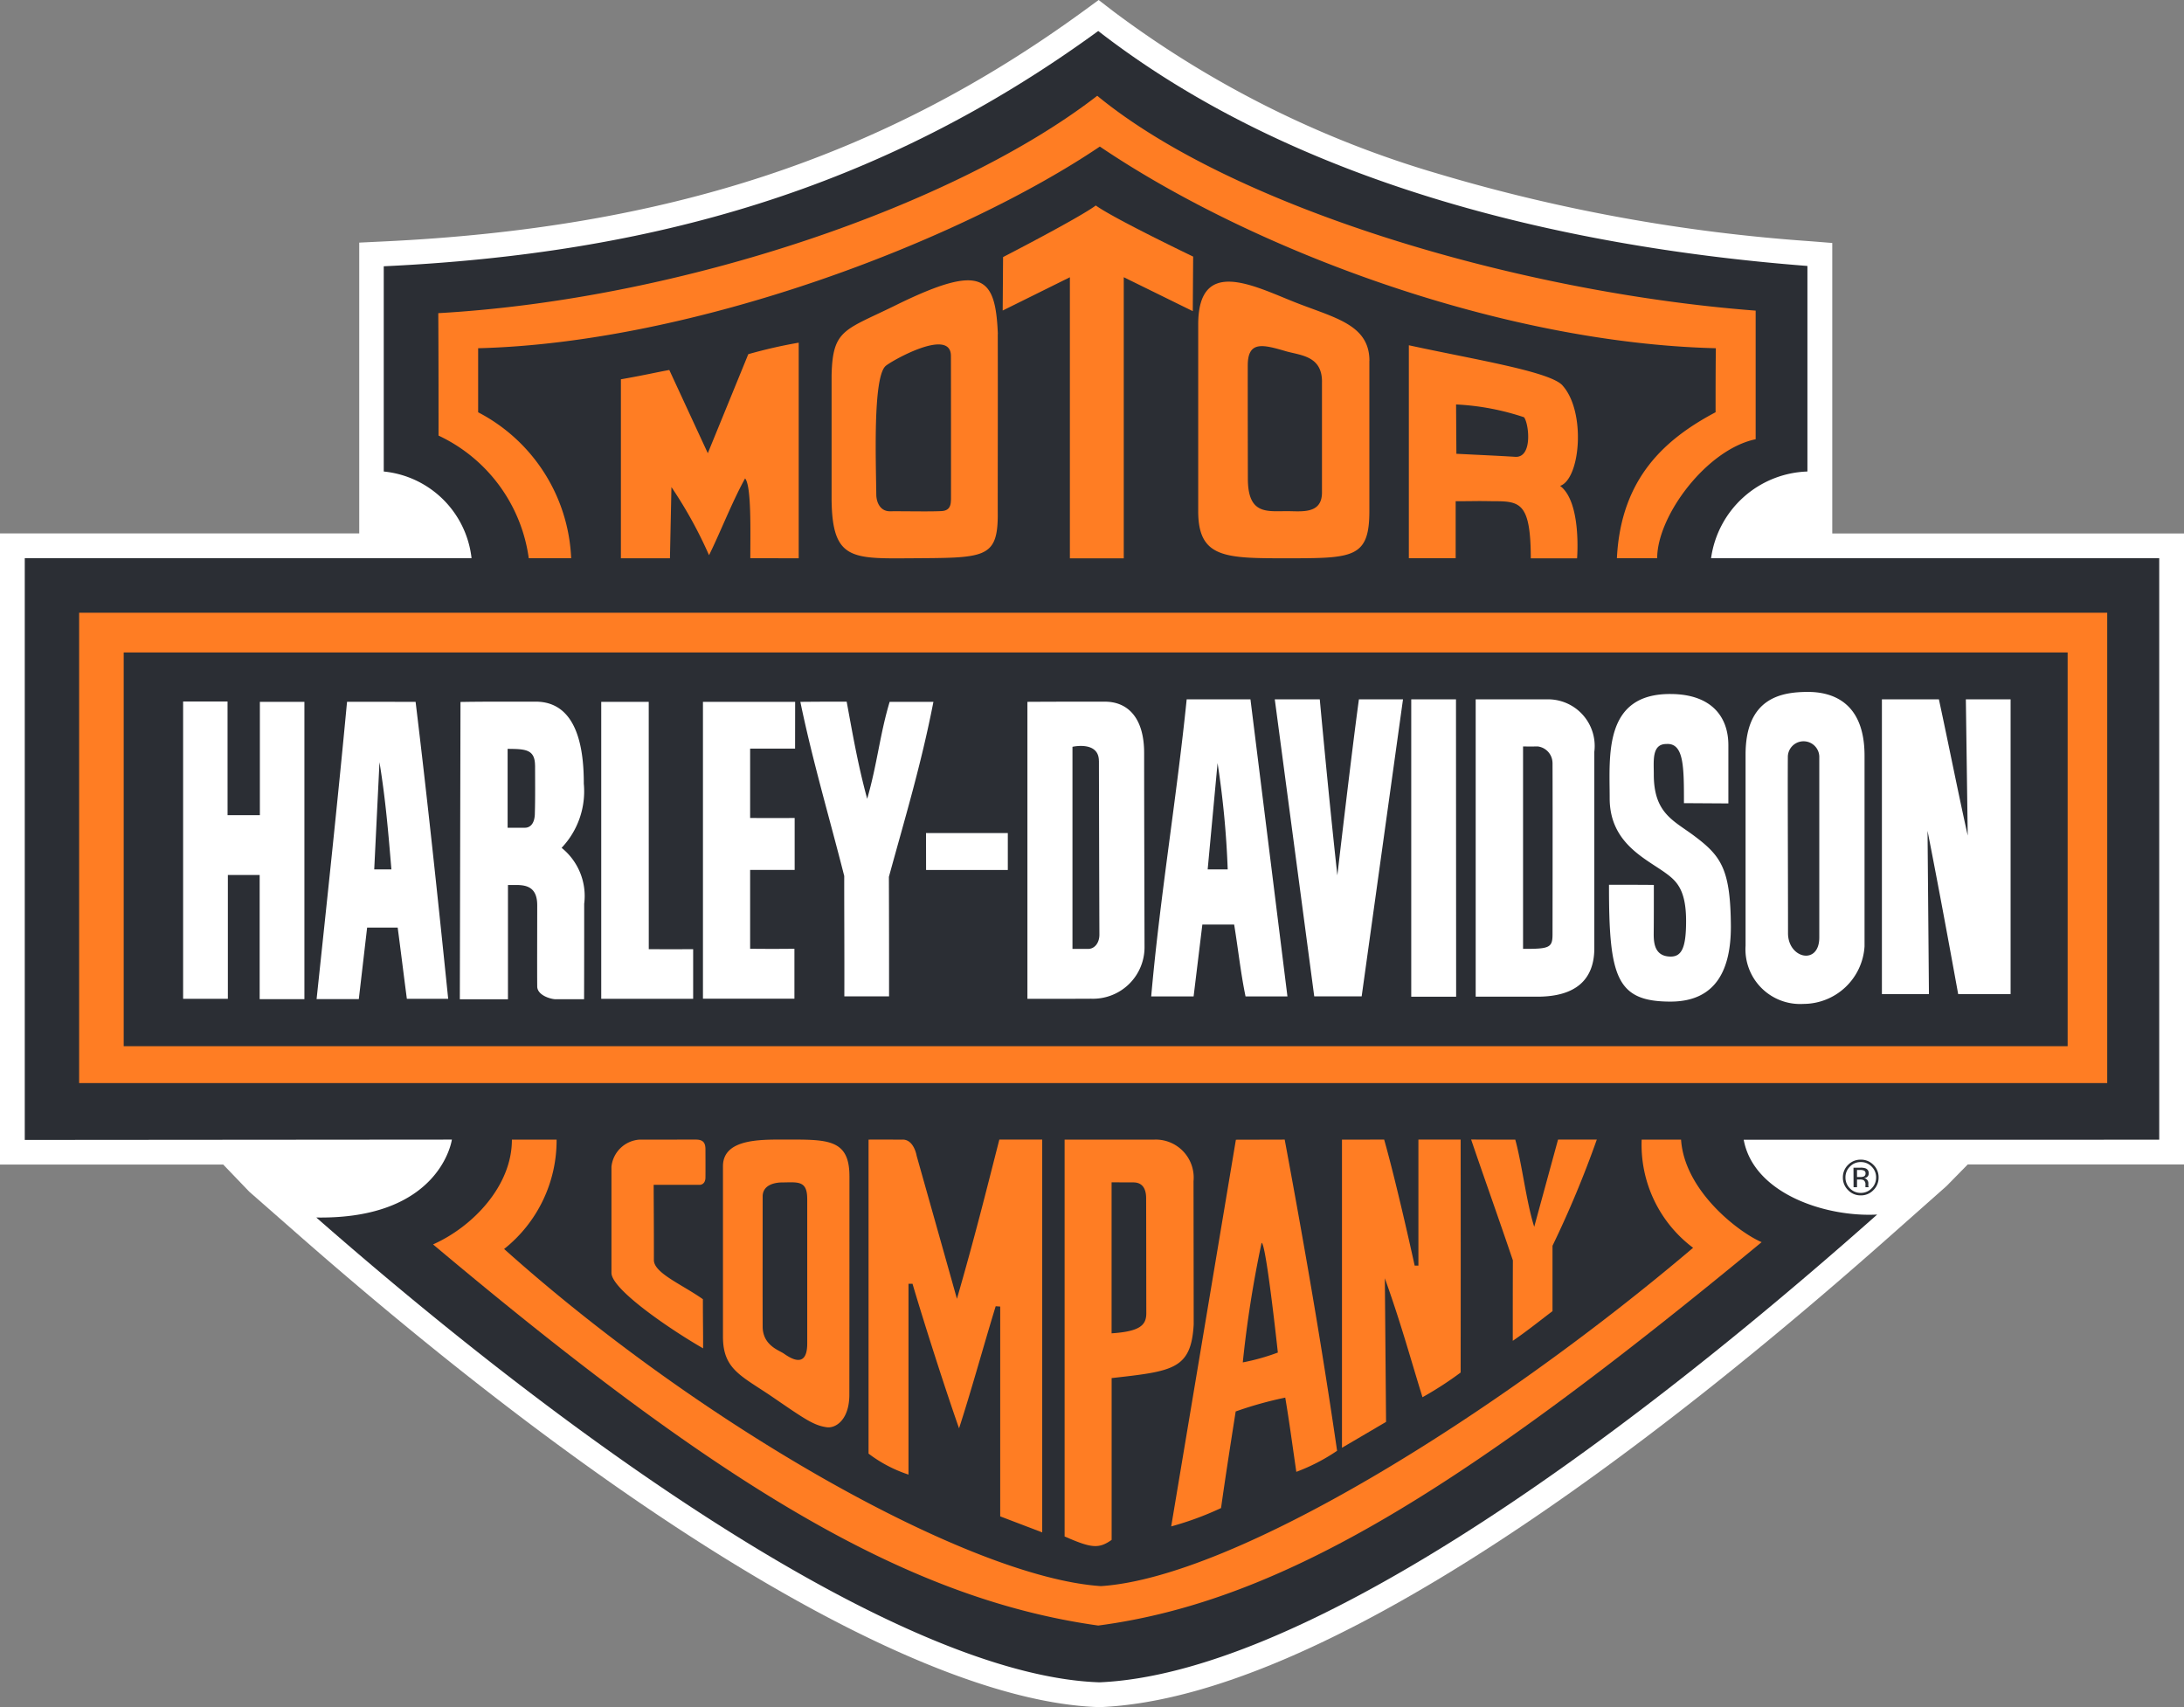
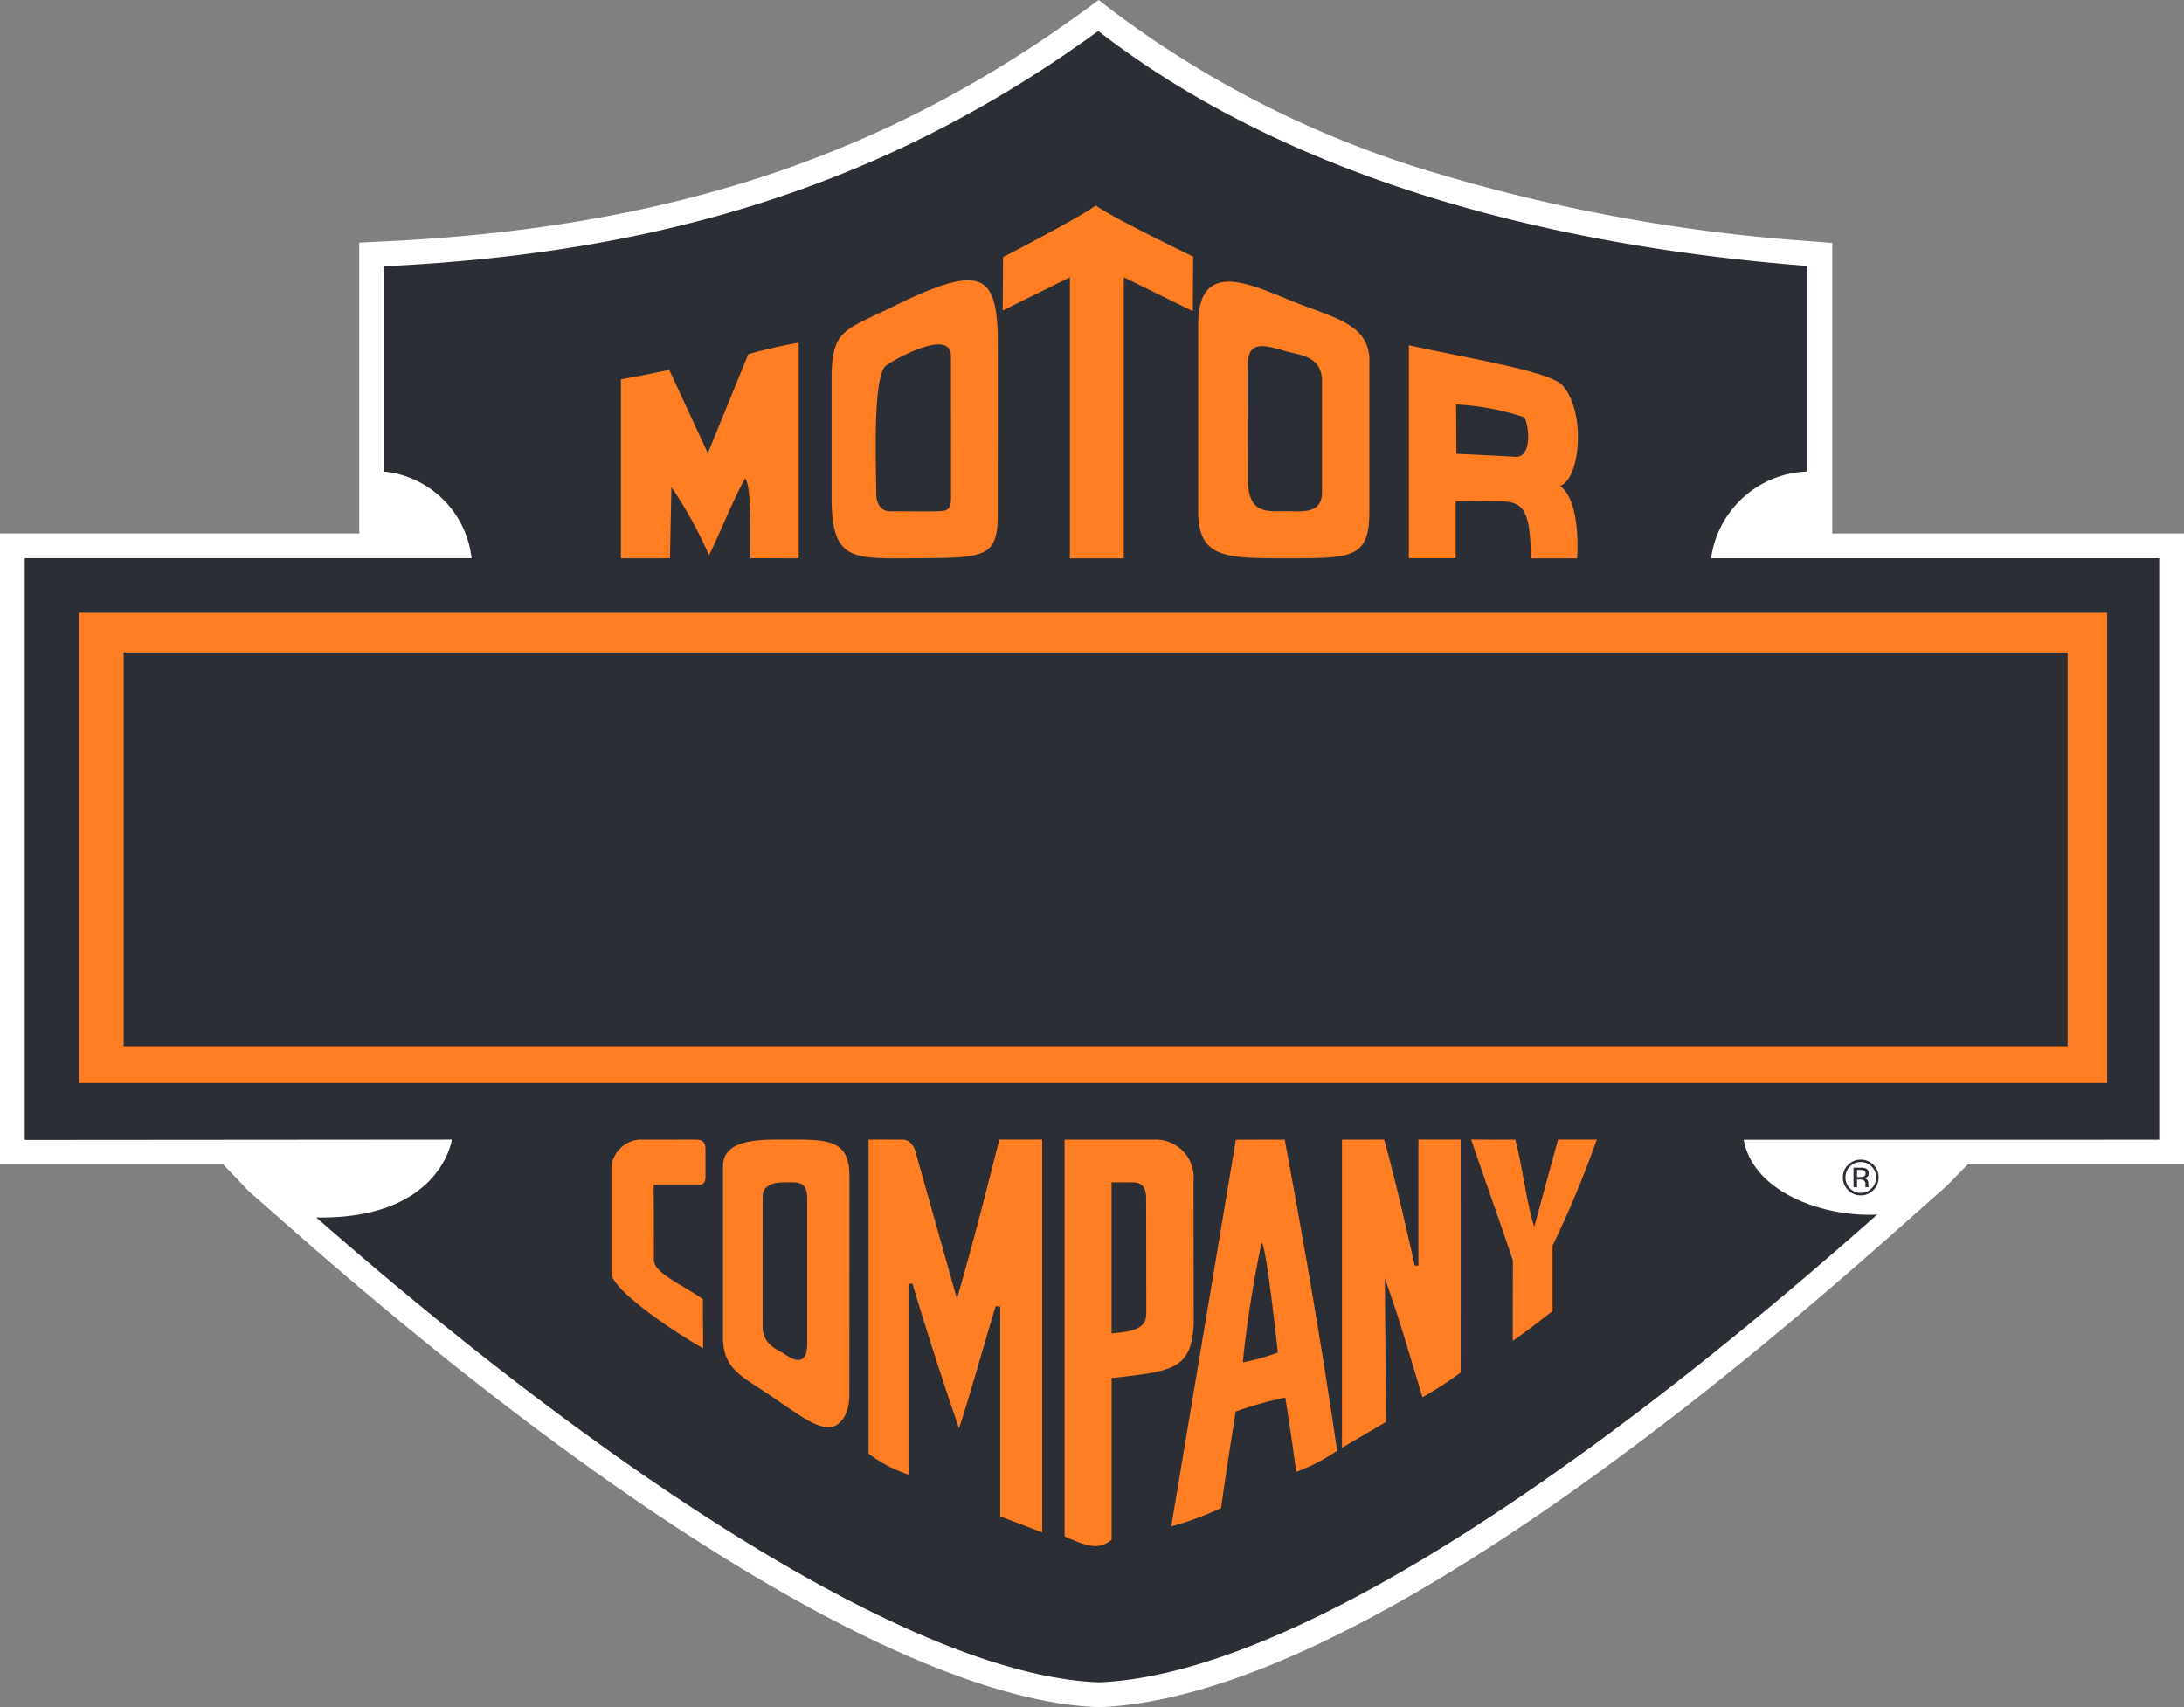
<svg xmlns="http://www.w3.org/2000/svg" width="103" height="80.51" viewBox="0 0 103 80.51">
  <rect x="0" y="0" width="103" height="80.51" fill="#808080" stroke="none" />
  <g id="HARLEY_DAVIDSON_LOGO" transform="translate(0 137.373)">
    <path id="Path_193" data-name="Path 193" d="M52.51-136.836a47.962,47.962,0,0,0,15.352,7.668A80.959,80.959,0,0,0,85.33-126l1.082.086v13.7H103v29.759H92.8l-1,1.019-2.5,2.215C78.1-69.275,62.513-57.32,51.9-56.863h-.088c-8.139-.271-21.87-8.366-37.667-22.211l-2.393-2.1L10.528-82.45H0v-29.766H16.942v-13.715l1.1-.053c13.417-.628,23.614-3.981,33.064-10.872l.708-.517Z" fill="#fff" fill-rule="evenodd" />
    <path id="Path_194" data-name="Path 194" d="M52.619-134.879c9.164,7.105,21.618,10.162,33.446,11.081v9.694a4.745,4.745,0,0,0-4.544,4.091l21.136,0v27.423H83.06c.465,2.539,3.856,3.659,6.294,3.529C76.327-67.5,61.964-57.4,52.677-57c-8.463-.281-22.769-9.508-36.936-21.922,5.875.095,6.395-3.674,6.395-3.674L1.993-82.58v-27.436H23.064a4.626,4.626,0,0,0-4.141-4.088v-9.679C31.482-124.371,42.337-127.382,52.619-134.879Z" transform="translate(-0.825 -1.032)" fill="#2b2e34" fill-rule="evenodd" />
-     <path id="Path_195" data-name="Path 195" d="M97.392-119.534c0,1.728,0,4.1,0,6.065-2.313.479-4.649,3.621-4.644,5.613-1.339,0-1.9,0-1.9,0,.186-3.79,2.287-5.631,4.654-6.886,0-1.2,0-1.846.012-3.019-10.086-.248-21.752-4.581-29.051-9.511-6.64,4.473-19.134,9.255-29.32,9.511,0,.663,0,1.984,0,3.021a8.146,8.146,0,0,1,4.387,6.882h-2a7.518,7.518,0,0,0-4.255-5.783c0-1.917,0-3.785-.012-5.774,11.517-.651,24.434-5.106,31.077-10.252C72.7-124.434,86.075-120.4,97.392-119.534Z" transform="translate(-14.593 -3.189)" fill="#ff7d23" fill-rule="evenodd" />
    <path id="Path_196" data-name="Path 196" d="M92.56-110.854c.226.289.417,1.881-.39,1.868-1-.06-1.371-.073-2.8-.145l-.015-2.326A11.9,11.9,0,0,1,92.56-110.854Zm1.813-1.5c1.112,1.223.851,4.405-.111,4.737,1.02.764.8,3.416.8,3.416H92.879c-.005-2.652-.517-2.695-1.793-2.693-.927-.016-.65,0-1.75,0v2.689H87.128v-10.044C90.175-113.584,93.773-113.016,94.374-112.356Zm-11.342-.171c0,2.286,0,3.087,0,5.221,0,1.035-.972.879-1.642.879-.964,0-1.856.171-1.853-1.547,0,0-.008-3.321-.005-5.324,0-1.179.719-.987,1.793-.673C82.008-113.77,83.034-113.76,83.032-112.527Zm-17.5,5.581c0,.4-.193.507-.47.517-.6.028-1.677,0-2.408.008-.452,0-.636-.417-.641-.781-.017-1.617-.161-5.465.425-6.058.191-.2,3.091-1.866,3.094-.492C65.535-113.752,65.537-107.376,65.535-106.946Zm-9.46,2.739c0-1.276.057-3.408-.247-3.765-.63,1.146-1.172,2.559-1.7,3.622a20.418,20.418,0,0,0-1.773-3.212l-.071,3.358-2.313,0v-8.441c1.255-.223,1.63-.322,2.283-.44l1.816,3.925,1.909-4.67a23.074,23.074,0,0,1,2.378-.543v10.168Zm11.67-10.573c.008,3.691-.005,7.188,0,8.606-.022,2-.7,1.946-4.1,1.969-2.793.02-3.7.063-3.737-2.74v-5.884c.048-2.23.63-2.115,3.159-3.376C67.021-118.124,67.634-117.482,67.745-114.779Zm17.525,1.266v7.089c0,2.218-.788,2.218-3.872,2.221-2.916,0-4.2,0-4.2-2.221,0,0,0-6.419,0-8.805,0-3.2,2.592-1.831,4.561-1.05C83.619-115.54,85.269-115.234,85.269-113.513Zm-8.31-4.915-.018,2.569-3.255-1.6V-104.2H71.142c0-4.345,0-13.256,0-13.256l-3.169,1.57.018-2.522s3.584-1.846,4.373-2.433C73.21-120.227,76.959-118.429,76.959-118.429Z" transform="translate(-20.685 -6.841)" fill="#ff7d23" fill-rule="evenodd" />
    <path id="Path_197" data-name="Path 197" d="M6.368-65.882h95.647V-88.066H6.368Z" transform="translate(-2.636 -20.41)" fill="#ff7d23" fill-rule="evenodd" />
    <path id="Path_198" data-name="Path 198" d="M9.955-66.3h91.678V-84.869H9.955Z" transform="translate(-4.121 -21.733)" fill="#2b2e34" fill-rule="evenodd" />
-     <path id="Path_199" data-name="Path 199" d="M94.034-78.686c0,1.334,0,8.991,0,8.991a2.893,2.893,0,0,1-2.881,2.715,2.579,2.579,0,0,1-2.73-2.745c0-1.991,0-5.246,0-9.013,0-2.7,1.72-2.949,2.918-2.956C92.435-81.7,94.034-81.277,94.034-78.686Zm-6.422-.489v2.74l-2.095-.013c0-1.72,0-2.845-.829-2.79-.705,0-.59.821-.593,1.443,0,1.831.944,2.17,1.9,2.886,1.281.959,1.72,1.572,1.735,4.287,0,1.986-.673,3.533-2.848,3.533-2.554,0-2.906-1.155-2.9-5.51.332,0,1.676,0,2.115.008,0,.713,0,1.751-.005,2.127,0,.412-.07,1.248.8,1.252.525,0,.726-.434.726-1.675,0-1.414-.414-1.851-.89-2.209-.936-.709-2.717-1.409-2.714-3.587,0-1.969-.309-4.948,2.9-4.912C86.816-81.579,87.615-80.521,87.612-79.175Zm-70.78,3.293h1.524v-5.344h2.1v14.021h-2.11v-5.856c-.575,0-.866,0-1.5,0l0,5.841h-2.11V-81.242h2.095ZM25.7-81.227c.55,4.533,1.033,9.089,1.537,14.006H25.288c-.163-1.24-.324-2.554-.433-3.358H23.414l-.392,3.372H21.031c.488-4.613.985-9.224,1.436-14.021Zm5.661-.008c2.042,0,2.275,2.4,2.272,3.87a3.869,3.869,0,0,1-1.047,3.024,2.915,2.915,0,0,1,1.065,2.64c0,1.459,0,2.7-.005,4.5H32.28c-.251-.015-.849-.2-.844-.612-.008-.884,0-2.773,0-3.82,0-.866-.516-.955-1.006-.956h-.374v5.389H27.786l.031-14.021C28.729-81.235,29.022-81.235,31.358-81.235Zm5.336,11.673c.764.005,1.334.005,2.093,0v2.341H34.455V-81.227h2.24Zm6.9-9.457h-2.12v3.27c.843.005,1.369.005,2.1,0V-73.3h-2.1v3.719c.786.008,1.3.008,2.089,0v2.356H39.252V-81.227H43.6Zm2.433-2.215c.276,1.489.523,2.949.967,4.581.477-1.645.593-3.018,1.06-4.573h2.064c-.575,2.956-1.349,5.51-2.1,8.255.008,2.248.008,3.461.008,5.636H45.92c.007-2.309-.008-3.928-.005-5.678-.7-2.76-1.5-5.452-2.069-8.213C44.875-81.235,45.357-81.235,46.03-81.235Zm12.178,0c1.09,0,1.849.774,1.851,2.411,0,2.975.013,6.582.018,9.114a2.431,2.431,0,0,1-2.514,2.484c-.761.005-1.792.005-3.009.005V-81.227C56.174-81.235,56.786-81.235,58.208-81.235Zm8.609,13.9H64.841c-.234-1.133-.347-2.233-.537-3.388h-1.5l-.412,3.388h-2c.407-4.636,1.206-9.4,1.673-14.009h3.008Zm1.525-14.009c.253,2.725.532,5.586.829,8.3,0,0,.68-5.852,1.017-8.3h2.079L70.318-67.336H68.081L66.22-81.345Zm6.431,14.024H72.656V-81.345h2.11Zm4.247-14.024a2.2,2.2,0,0,1,2.27,2.474v9.262c0,1.51-.907,2.288-2.695,2.286-1.007,0-2.15,0-2.9,0V-81.345C76.582-81.342,77.822-81.342,79.021-81.345Zm18.521,0c.462,2.14.892,4.33,1.359,6.424l-.088-6.424h2.11v13.9H98.45c-.475-2.612-.927-5.066-1.445-7.7l.066,7.7H94.853v-13.9ZM91.9-78.653c0,.806,0,5.317,0,8.537,0,1.334-1.477,1-1.475-.2,0-3.192-.02-6.54-.008-8.333A.742.742,0,0,1,91.9-78.653Zm-33.973.216c0,.545.015,6.487.022,8.207-.007.382-.226.646-.516.656-.468,0-.44,0-.754,0l0-9.531S57.925-79.394,57.925-78.437Zm21.392.068c.01,2.406,0,8.109,0,8.109,0,.63-.149.69-1.39.683v-9.546s.311.008.688,0A.791.791,0,0,1,79.317-78.369Zm-47.984.148c0,.6.011,1.569-.01,2.212.005.554-.243.716-.457.72H30.04v-3.72C30.861-79,31.328-79,31.333-78.221ZM64-73.323h-.945l.467-5.016A42.816,42.816,0,0,1,64-73.323Zm-39.438,0h-.813l.248-5.058C24.29-76.576,24.409-75.1,24.559-73.323Zm25.213.028h3.855v-1.743H49.772Z" transform="translate(-6.1 -23.047)" fill="#fff" fill-rule="evenodd" />
-     <path id="Path_200" data-name="Path 200" d="M40.675-45.667A6.54,6.54,0,0,1,38.2-40.509c9.332,8.361,21.945,15.486,28.146,15.9,6.293-.413,18.557-8,27.928-15.956a6.071,6.071,0,0,1-2.426-5.1c.894,0,1.273,0,1.858,0,.161,2.421,2.73,4.377,3.8,4.834C83.739-29.461,75.039-23.913,66.219-22.75c-9.165-1.281-18.04-6.769-31.371-17.975,1.856-.823,3.724-2.749,3.719-4.942Z" transform="translate(-14.425 -37.96)" fill="#ff7d23" fill-rule="evenodd" />
    <path id="Path_201" data-name="Path 201" d="M80.629-35.626a10.2,10.2,0,0,1-1.654.465,53.531,53.531,0,0,1,.887-5.639C80.071-40.819,80.629-35.626,80.629-35.626Zm-6.812-8.024c.359,0,.607.215.6.771.005,1.343.005,3.855.008,5.4,0,.567-.309.859-1.637.947v-7.122Zm-15.383.764c0,2.549,0,4.475,0,6.834,0,1.24-.829.665-1.112.469-.231-.155-.99-.389-.99-1.272-.005-1.7,0-4.672,0-6.131,0-.585.648-.66.9-.662C57.971-43.652,58.43-43.76,58.433-42.886Zm-5.254-2.783c.344,0,.457.148.454.472,0,0,.005,1.024,0,1.313,0,.352-.269.349-.269.349H51.192c0,.726.013,1.839.01,3.544-.005.615,1.331,1.156,2.311,1.849,0,1.087.013,1.489.01,2.318-1.449-.829-4.325-2.763-4.322-3.562,0-1.427,0-3.508,0-5a1.426,1.426,0,0,1,1.33-1.282Zm38.646,0c.319,1.155.522,2.95.894,4.113l1.123-4.113c.595,0,1.266,0,1.828,0a49.147,49.147,0,0,1-2.089,5.007c0,.995,0,2.441,0,3.084-.5.377-1.231.962-1.874,1.4,0-1.738,0-2.539.005-3.795-.646-1.914-1.346-3.867-1.969-5.7C90.193-45.668,91.255-45.667,91.825-45.668Zm-6.183,0c.62,2.192,1.439,5.944,1.439,5.944h.176v-5.944h1.992q.007,5.563,0,10.985a16.444,16.444,0,0,1-1.8,1.165c-.618-2-1.012-3.475-1.775-5.61l.057,6.774-2.079,1.22V-45.668Zm-4.691,0c.932,5.01,1.762,9.8,2.471,14.676A8.971,8.971,0,0,1,81.5-30c-.176-1.2-.336-2.409-.522-3.5a17.657,17.657,0,0,0-2.338.653c-.19,1.215-.467,2.966-.69,4.555a14.653,14.653,0,0,1-2.351.866l3.051-18.237Zm-6.136,0a1.792,1.792,0,0,1,1.836,1.963l.008,6.751c-.118,2.135-.995,2.208-3.87,2.534l0,7.63c-.618.439-.972.382-2.218-.161V-45.668C72.087-45.668,73.738-45.667,74.815-45.668Zm-11.88,0c.537,0,.658.764.658.764s1.4,4.959,1.9,6.745c.816-2.822,1.356-4.983,2-7.511h2.022v18.527L67.535-27.9l0-9.895-.213-.015c-.576,1.878-1.133,3.925-1.728,5.758-.583-1.657-1.552-4.646-2.195-6.818H63.21c0,2.793,0,5.814,0,9a6.436,6.436,0,0,1-1.884-.989V-45.668C61.893-45.674,62.526-45.667,62.936-45.667Zm-2.511,1.718s0,7-.005,10.31c0,1.19-.645,1.592-1.057,1.539-.62-.083-1.057-.394-2.539-1.409s-2.364-1.3-2.364-2.862c0-1.09,0-5.827,0-8.04,0-1.293,1.758-1.256,2.881-1.258C59.329-45.667,60.424-45.739,60.424-43.949Z" transform="translate(-20.364 -37.959)" fill="#ff7d23" fill-rule="evenodd" />
    <path id="Path_202" data-name="Path 202" d="M149.656-43.726a.7.7,0,0,1,.211.51.706.706,0,0,1-.211.517.7.7,0,0,1-.513.214.7.7,0,0,1-.512-.214.715.715,0,0,1-.209-.517.7.7,0,0,1,.211-.51.689.689,0,0,1,.509-.213A.69.69,0,0,1,149.656-43.726Zm.083-.082a.809.809,0,0,0-.6-.244.81.81,0,0,0-.592.244.812.812,0,0,0-.247.592.813.813,0,0,0,.247.6.8.8,0,0,0,.592.248.8.8,0,0,0,.6-.248.814.814,0,0,0,.246-.6A.8.8,0,0,0,149.74-43.808Zm-.47.555a.482.482,0,0,1-.156.02h-.146v-.334h.139a.415.415,0,0,1,.2.035.138.138,0,0,1,.063.135A.143.143,0,0,1,149.27-43.253Zm-.465.5h.163v-.364h.128a.389.389,0,0,1,.18.03.229.229,0,0,1,.089.214v.072l0,.03s0,.005,0,.01,0,.006,0,.008h.154l-.008-.01c0-.008,0-.025-.008-.048s0-.047,0-.07v-.067a.242.242,0,0,0-.05-.143.226.226,0,0,0-.158-.091.338.338,0,0,0,.134-.043.2.2,0,0,0,.09-.183.23.23,0,0,0-.143-.233.689.689,0,0,0-.251-.033H148.8Z" transform="translate(-61.388 -38.629)" fill="#2b2e34" fill-rule="evenodd" />
  </g>
</svg>